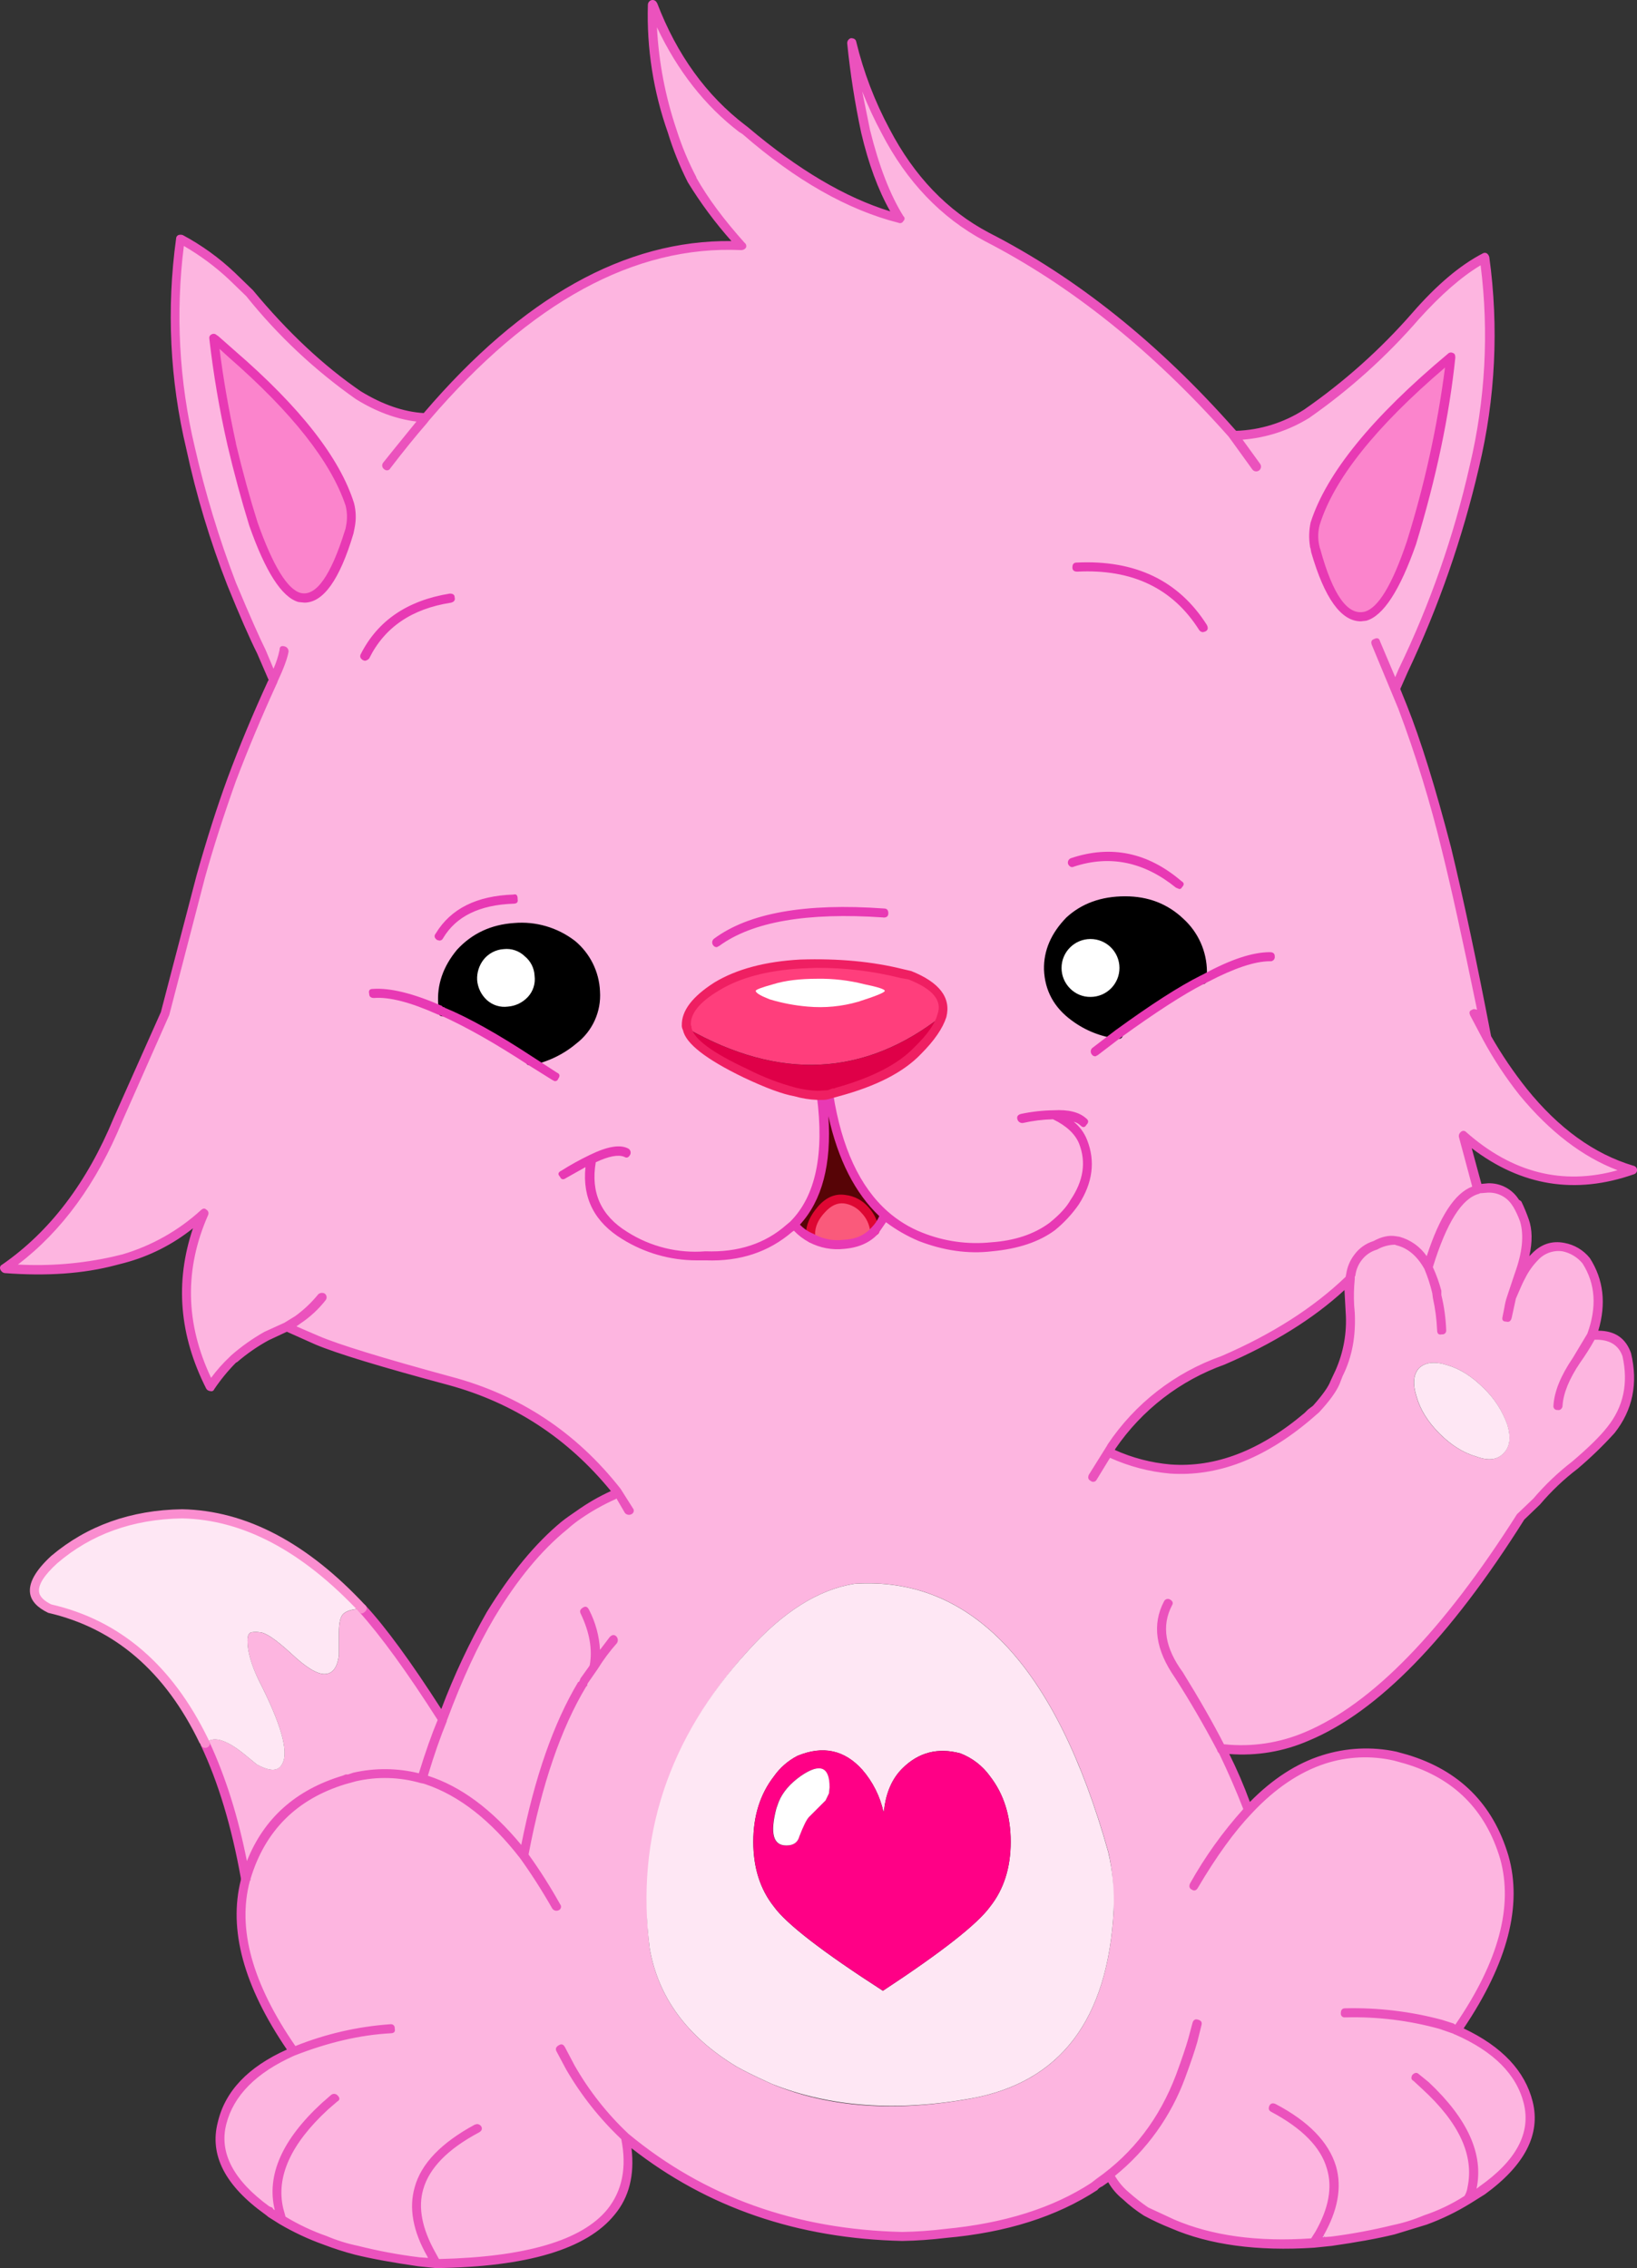
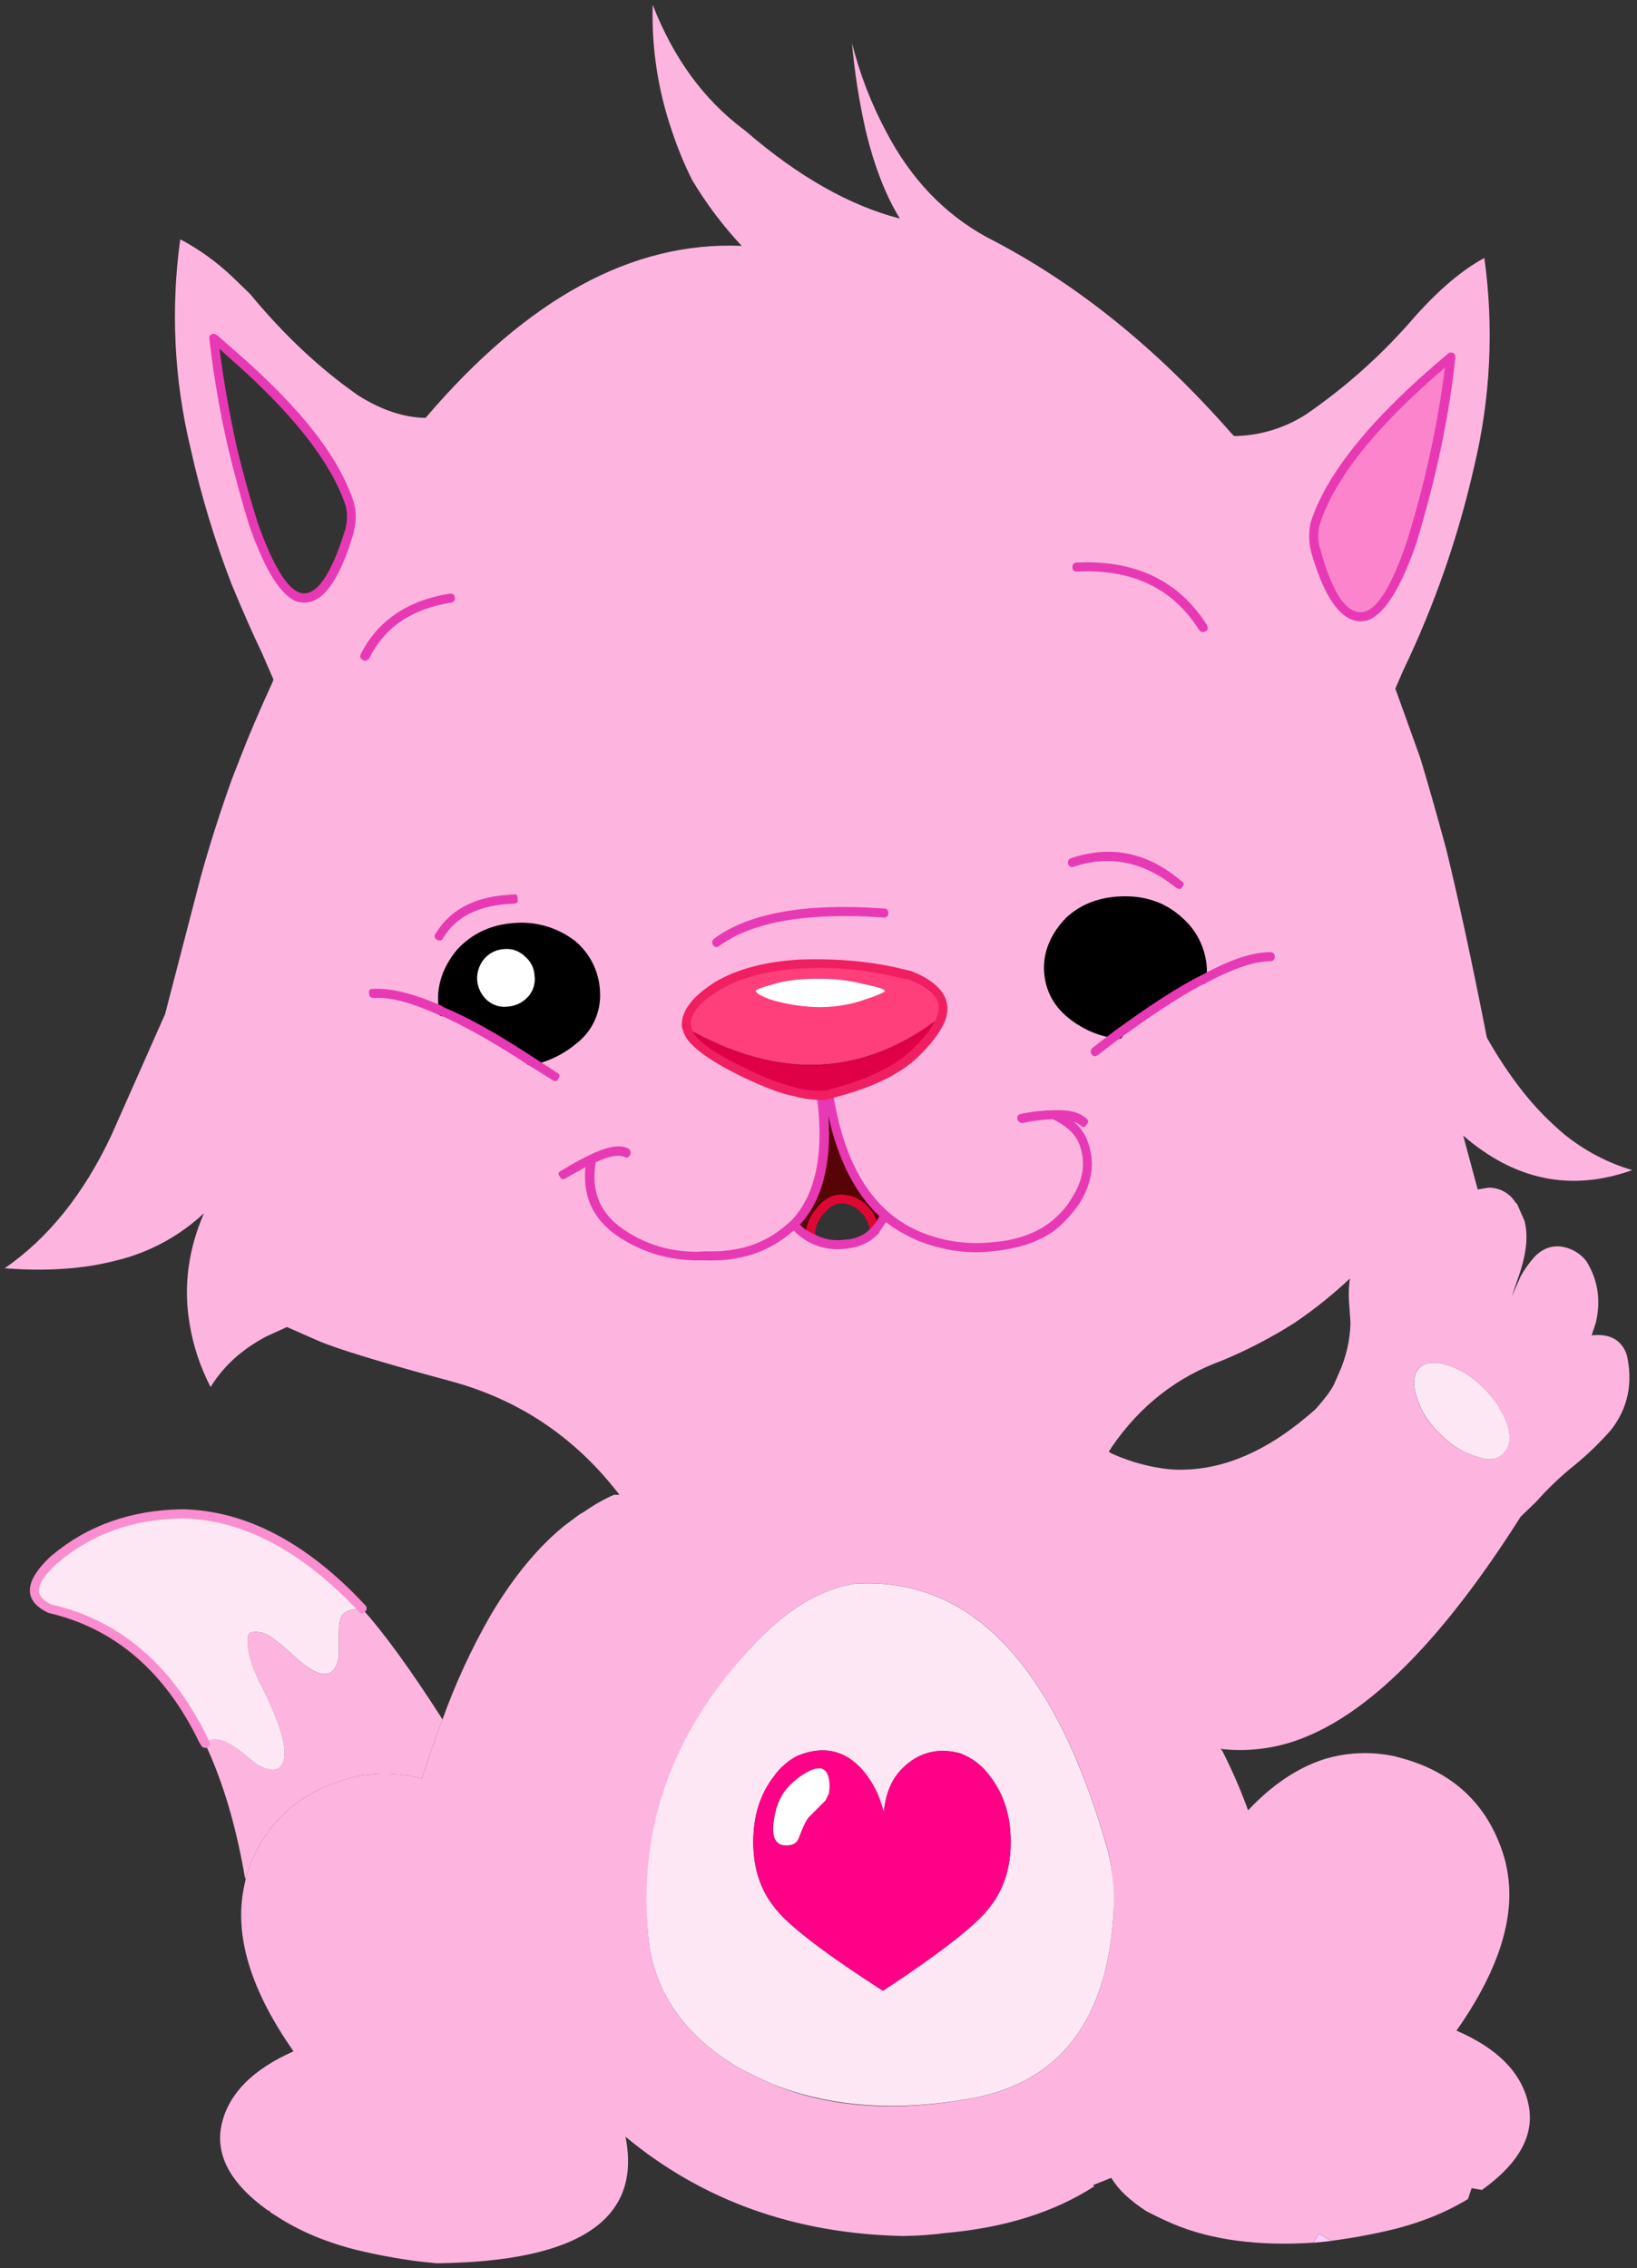
<svg xmlns="http://www.w3.org/2000/svg" version="1.0" id="Layer_1" x="0px" y="0px" viewBox="0 0 696.46 965.1" enable-background="new 0 0 696.46 965.1" xml:space="preserve">
  <rect x="0" y="0" width="696.46" height="965.1" fill="#333333" stroke="none" />
  <title>loveanimals_0006</title>
  <path fill="#FFCCFF" d="M558.85,954.28l7.47-0.77l-5.15-3.09L558.85,954.28z" />
  <path fill="#FDB5E0" d="M285.94,55.92c2.341,7.066,5.182,13.957,8.5,20.62c6.021,10.09,13.105,19.507,21.13,28.09  c-46.38-2.06-91.22,22.337-134.52,73.19c-9.28-0.173-18.817-3.353-28.61-9.54c-16.293-11.34-31.667-25.767-46.12-43.28l-7.73-7.47  c-6.569-6.19-13.934-11.476-21.9-15.72c-4.111,29.65-2.625,59.808,4.38,88.91c4.372,19.747,10.228,39.135,17.52,58  c5.153,12.367,9.363,21.903,12.63,28.61l5.15,11.85l-0.52,1.29c-5.5,12-10.053,22.667-13.66,32l-3.61,9.28  c-4.98,13.913-9.36,27.657-13.14,41.23l-15.2,58.5l-22.68,51.2C35.853,507.76,20.667,526.743,2,539.63  c17.527,1.373,33.073,0.343,46.64-3.09l3.87-1c12.803-3.615,24.554-10.243,34.27-19.33c-6.7,15.46-8.76,31.007-6.18,46.64  c1.508,9.532,4.547,18.758,9,27.32c2.63-4.288,5.841-8.191,9.54-11.6l0.52-0.52c4.226-3.746,8.902-6.95,13.92-9.54l8.5-3.87  l12.89,5.67c7.733,3.433,26.547,9.19,56.44,17.27c28.86,7.733,52.57,23.453,71.13,47.16l1,1.29h-2.34  c-4.34,1.928-8.483,4.272-12.37,7l-2.58,1.55l-6.18,4.64c-11.167,9.06-21.56,21.653-31.18,37.78  c-8.181,14.219-15.082,29.138-20.62,44.58c-2.92,7.56-5.84,15.977-8.76,25.25c-9.331-2.59-19.154-2.854-28.61-0.77l-4.64,1.29  c-21.333,6.527-35.25,20.443-41.75,41.75v0.52l-0.77,3.61c-4.12,20.447,2.923,43.64,21.13,69.58l-0.52,0.26  c-16.833,7.56-26.797,17.61-29.89,30.15c-3.267,13.227,3.263,25.683,19.59,37.37h0.52l0.52,0.77l4.9,3.09  c5.802,3.506,11.931,6.44,18.3,8.76c4.389,1.615,8.862,2.991,13.4,4.12c8.751,2.113,17.611,3.749,26.54,4.9l7.47,0.77  c60.667-0.667,87.467-18.62,80.4-53.86c32.667,27.147,71.923,41.233,117.77,42.26c6.204-0.049,12.399-0.479,18.55-1.29  c25.08-2.233,46.127-8.847,63.14-19.84l-0.52-0.52l7.73-3.09c1.721,2.752,3.799,5.264,6.18,7.47c2.729,2.472,5.659,4.714,8.76,6.7  c3.953,2.06,7.733,3.863,11.34,5.41c16.32,6.873,36.25,9.54,59.79,8l2.32-3.87l5.15,3.09c8.929-1.151,17.789-2.787,26.54-4.9  c4.538-1.129,9.012-2.504,13.4-4.12c6.369-2.32,12.498-5.254,18.3-8.76l1.55-4.64l4.38,0.77c16.32-11.68,22.85-24.137,19.59-37.37  c-3.093-12.887-13.23-23.023-30.41-30.41c15.807-22.507,23.28-42.78,22.42-60.82c-0.222-4.34-0.92-8.642-2.08-12.83  c-6.36-21.333-20.277-35.25-41.75-41.75l-4.64-1.29c-10.142-2.237-20.692-1.792-30.61,1.29c-11.333,3.78-22,10.997-32,21.65  c-3.098-8.544-6.711-16.893-10.82-25l-0.52-0.77l-0.26-0.52l0.77,0.26c12.209,1.255,24.536-0.606,35.83-5.41  c28.667-11.853,59-43.037,91-93.55l6.7-6.44c4.953-5.617,10.387-10.79,16.24-15.46c5.553-4.552,10.724-9.553,15.46-14.95  c7.213-9.28,9.447-19.947,6.7-32c-2.233-6.36-7.217-9.11-14.95-8.25l1.8-5.41c2.233-9.62,0.86-18.383-4.12-26.29  c-2.448-3.085-5.922-5.189-9.79-5.93c-4.467-0.86-8.503,0.513-12.11,4.12c-2.277,2.547-4.266,5.337-5.93,8.32l-3.87,8.76l3.09-9  c3.267-9.447,4.04-17.263,2.32-23.45l-3.09-7l-0.77-0.77c-2.487-3.982-6.908-6.337-11.6-6.18l-4.38,0.77l-6.18-22.94  c22,19.067,45.967,23.963,71.9,14.69c-10.524-3.123-20.331-8.288-28.86-15.2c-6.426-5.4-12.295-11.43-17.52-18  c-5.741-7.321-10.91-15.074-15.46-23.19c-6.387-32.5-12.15-59.23-17.29-80.19c-4.293-15.807-7.987-28.777-11.08-38.91L593.64,293  l3.35-7.73c13.273-27.638,23.387-56.685,30.15-86.59c7.005-29.102,8.491-59.26,4.38-88.91c-9.28,4.98-19.073,13.227-29.38,24.74  c-13.586,15.871-29.181,29.905-46.39,41.75c-9.144,5.922-19.776,9.139-30.67,9.28l-1.29-1.29  c-32.12-36.587-66.733-64.337-103.84-83.25c-18.213-9.967-32.547-25-43-45.1c-6.347-11.893-11.207-24.521-14.47-37.6  c1.114,12.661,3.095,25.23,5.93,37.62c3.607,14.947,8.417,27.307,14.43,37.08c-21.333-5.5-43.153-17.87-65.46-37.11l-1.29-1  c-16.833-12.713-29.633-30.323-38.4-52.83C277.164,20.364,279.959,38.612,285.94,55.92 M600.34,231.16  c-6.527,18.9-13.057,29.207-19.59,30.92c-8.073,1.887-15.117-7.303-21.13-27.57l-0.52-2.32c-0.516-3.081-0.427-6.233,0.26-9.28  c6.533-20.607,25.777-44.243,57.73-70.91c-2.58,24.913-8.163,51.283-16.75,79.11 M513,415.93l-1.55,0.77  c-9.447,4.98-21.3,12.71-35.56,23.19c-6.72-0.697-13.127-3.191-18.55-7.22c-7.047-5.153-10.74-11.853-11.08-20.1  c-0.173-7.9,2.827-14.857,9-20.87c6-5.667,13.817-8.5,23.45-8.5c9.793,0,17.523,3,23.19,9c5.86,5.497,9.292,13.099,9.54,21.13  l1.55,2.58 M520.21,578.78c10.667-4.437,20.928-9.79,30.67-16c8.293-5.633,16.127-11.912,23.43-18.78  c-0.541,3.756-0.628,7.563-0.26,11.34l0.52,7.47c-0.184,7.386-1.851,14.66-4.9,21.39l-1.8,4.12c-1.033,2.58-3.783,6.36-8.25,11.34  l-3.62,3.11c-19.413,16.32-38.827,23.793-58.24,22.42c-8.552-0.895-16.905-3.157-24.74-6.7l-1.29-0.77l1.29-2.06  c12-17.527,27.72-29.81,47.16-36.85 M615.79,580.87c5.333,1.547,10.487,4.81,15.46,9.79c4.536,4.379,7.979,9.764,10.05,15.72  c1.547,5.333,1.03,9.283-1.55,11.85c-2.58,2.92-6.447,3.437-11.6,1.55c-5.5-1.547-10.74-4.81-15.72-9.79s-8.243-10.22-9.79-15.72  c-1.72-5.333-1.387-9.37,1-12.11c2.747-2.58,6.783-3.01,12.11-1.29 M98.59,189.15c-3.504-14.86-6.086-29.922-7.73-45.1l7.73,6.7  c27.66,24.053,44.41,45.443,50.25,64.17c0.687,3.047,0.775,6.199,0.26,9.28l-0.52,2.32c-6.187,20.1-13.23,29.29-21.13,27.57  c-6.527-1.72-13.057-12.027-19.59-30.92c-3.607-11.513-6.7-22.847-9.28-34 M292.38,437.58l-0.26-1.29  c-0.173-5.667,4.123-11.25,12.89-16.75c9.107-5.667,21.047-8.847,35.82-9.54c14.455-0.627,28.927,0.759,43,4.12l3.35,0.77  c10.827,4.467,15.38,10.223,13.66,17.27c-1.373,4.467-4.81,9.363-10.31,14.69c-7.193,7.393-18.703,13.323-34.53,17.79l-3.35,1  c0.778,5.749,1.985,11.431,3.61,17c4.493,14.973,11.203,26.427,20.13,34.36c-1.09,2.396-2.474,4.646-4.12,6.7  c-3.267,3.607-7.647,5.497-13.14,5.67c-4.796,0.617-9.664-0.286-13.92-2.58c-2.795-1.45-5.322-3.367-7.47-5.67  c8.76-8.76,13.14-21.56,13.14-38.4c-0.072-5.605-0.503-11.2-1.29-16.75c-3.736,0.101-7.467-0.334-11.08-1.29  c-5.667-1.2-12.797-3.867-21.39-8c-15.46-7.56-23.707-13.917-24.74-19.07 M196,405.37c5.667-6.36,13.313-9.967,22.94-10.82  c9.28-0.667,17.353,1.74,24.22,7.22c6.15,4.92,9.902,12.235,10.31,20.1c0.347,8.42-2.83,15.293-9.53,20.62  c-5.25,4.438-11.551,7.454-18.3,8.76c-14.087-9.28-26.457-16.237-37.11-20.87l-0.26-3.38c-0.513-7.9,2.063-15.117,7.73-21.65   M473.55,803.26l0.26,9.54c-2.407,46.553-22.677,73.267-60.81,80.14c-32.3,5.84-60.477,3.78-84.53-6.18  c-6.873-3.093-11.94-5.583-15.2-7.47c-20.967-12.72-33.253-29.483-36.86-50.29c-1.04-8.548-1.374-17.167-1-25.77  c1.373-37.107,15.633-70.693,42.78-100.76c14.947-16.667,30.067-26.203,45.36-28.61c49.653-3.267,85.653,34.787,108,114.16  C472.689,793.027,473.359,798.129,473.55,803.26z" />
-   <path fill="#FB84CC" d="M98.59,150.76l-7.73-6.7c1.644,15.178,4.226,30.24,7.73,45.1c2.58,11.167,5.673,22.5,9.28,34  c6.527,18.9,13.057,29.207,19.59,30.92c7.9,1.72,14.943-7.47,21.13-27.57l0.52-2.32c0.515-3.081,0.427-6.233-0.26-9.28  C143.003,196.19,126.25,174.807,98.59,150.76z" />
  <path fill="#FB84CC" d="M559.36,222.91c-0.687,3.047-0.776,6.199-0.26,9.28l0.52,2.32c6,20.273,13.043,29.463,21.13,27.57  c6.527-1.72,13.057-12.027,19.59-30.92c8.593-27.833,14.177-54.203,16.75-79.11C585.137,178.683,565.893,202.303,559.36,222.91z" />
  <path d="M511.43,416.71v-3.35c-0.248-8.031-3.68-15.633-9.54-21.13c-5.667-6-13.397-9-23.19-9c-9.62,0-17.437,2.833-23.45,8.5  c-6.187,6-9.187,12.957-9,20.87c0.347,8.247,4.04,14.947,11.08,20.1c5.423,4.029,11.83,6.523,18.55,7.22  C490.133,429.427,501.983,421.69,511.43,416.71z" />
  <path fill="#FEE7F4" d="M631.26,590.66c-4.98-4.98-10.133-8.243-15.46-9.79c-5.333-1.72-9.37-1.29-12.11,1.29  c-2.407,2.747-2.74,6.783-1,12.11c1.547,5.5,4.81,10.74,9.79,15.72s10.22,8.243,15.72,9.79c5.153,1.887,9.02,1.37,11.6-1.55  c2.58-2.58,3.097-6.53,1.55-11.85C639.268,600.42,635.811,595.035,631.26,590.66z" />
  <path fill="#FEE7F4" d="M363.51,673.89c-15.293,2.407-30.413,11.943-45.36,28.61c-33.84,37.107-47.753,79.273-41.74,126.5  c3.607,20.787,15.89,37.537,36.85,50.25c3.267,1.887,8.333,4.377,15.2,7.47c24.567,9.793,52.743,11.853,84.53,6.18  c38.14-6.873,58.413-33.59,60.82-80.15c0.353-8.314-0.427-16.637-2.32-24.74C449.163,708.67,413.17,670.63,363.51,673.89   M375.88,771l0.26-1c0.86-7.387,3.437-13.227,7.73-17.52c6.873-6.873,15.12-9.02,24.74-6.44c5.076,1.96,9.467,5.363,12.63,9.79  c5.84,7.567,8.76,16.85,8.76,27.85s-2.92,20.19-8.76,27.57c-5.333,7.387-20.537,19.327-45.61,35.82  c-25.6-16.493-41.063-28.433-46.39-35.82c-5.84-7.387-8.76-16.577-8.76-27.57c0-10.993,2.92-20.27,8.76-27.83  c2.591-3.691,6.04-6.697,10.05-8.76c10.827-4.467,20.017-2.49,27.57,5.93C371.324,758.164,374.426,764.346,375.88,771z" />
  <path fill="#FF0086" d="M375.88,771c-1.446-6.659-4.54-12.848-9-18c-7.56-8.42-16.75-10.397-27.57-5.93  c-4.01,2.063-7.459,5.069-10.05,8.76c-5.84,7.56-8.76,16.837-8.76,27.83c0,10.993,2.92,20.183,8.76,27.57  c5.333,7.387,20.797,19.327,46.39,35.82c25.08-16.493,40.283-28.433,45.61-35.82c5.827-7.373,8.74-16.557,8.74-27.55  c0-10.993-2.92-20.27-8.76-27.83c-3.163-4.427-7.554-7.83-12.63-9.79c-9.62-2.58-17.867-0.433-24.74,6.44  c-4.293,4.293-6.87,10.133-7.73,17.52l-0.26,1 M352.69,763.02l-1.55,3.09l-7,7c-1.033,1.033-2.407,3.783-4.12,8.25  c-0.667,2.58-2.47,3.87-5.41,3.87h-0.26c-5.5,0-6.873-5.24-4.12-15.72l1-2.83c1.72-4.12,4.897-7.813,9.53-11.08  c8.073-5.5,12.11-3.867,12.11,4.9L352.69,763.02z" />
  <path fill="#FFFFFF" d="M352.69,763.06l0.26-2.58c0-8.76-4.037-10.393-12.11-4.9c-4.667,3.267-7.843,6.96-9.53,11.08l-1,2.83  c-2.747,10.48-1.373,15.72,4.12,15.72h0.26c2.92,0,4.723-1.29,5.41-3.87c1.72-4.467,3.093-7.217,4.12-8.25l7-7L352.69,763.06z" />
  <path d="M218.94,394.54c-9.62,0.86-17.267,4.467-22.94,10.82c-5.667,6.527-8.243,13.743-7.73,21.65l0.26,3.35  c10.667,4.667,23.037,11.623,37.11,20.87c6.749-1.306,13.05-4.322,18.3-8.76c6.7-5.333,9.877-12.207,9.53-20.62  c-0.408-7.865-4.16-15.18-10.31-20.1C236.287,396.257,228.213,393.853,218.94,394.54z" />
  <path fill="#570406" d="M376.39,517c-12.2-10.993-20.103-28.087-23.71-51.28l-3.09,0.26c3.433,25.253-0.517,43.637-11.85,55.15  c2.148,2.303,4.675,4.22,7.47,5.67l-0.21-1.6c0-3.607,1.547-7.13,4.64-10.57c2.92-3.433,6.183-4.893,9.79-4.38  c3.395,0.404,6.518,2.058,8.76,4.64c2.58,3.093,3.953,6.013,4.12,8.76C373.939,521.61,375.309,519.376,376.39,517z" />
-   <path fill="#FA5A7B" d="M368.15,514.89c-2.242-2.582-5.365-4.236-8.76-4.64c-3.607-0.513-6.87,0.947-9.79,4.38  c-3.067,3.44-4.6,6.963-4.6,10.57l0.26,1.55c4.256,2.294,9.124,3.197,13.92,2.58c5.5-0.173,9.88-2.063,13.14-5.67  C372.107,520.907,370.717,517.983,368.15,514.89z" />
  <path fill="#FDB5E0" d="M138,712.29c-3.267,0-7.99-2.92-14.17-8.76c-6.527-6-10.993-9-13.4-9c-1.11-0.178-2.24-0.178-3.35,0  c-1.2,0.173-1.8,1.377-1.8,3.61c0,4.667,1.633,10.333,4.9,17c9.28,18.213,12.63,29.88,10.05,35c-1.547,3.607-5.24,3.78-11.08,0.52  l-5.67-4.64c-7.733-6.187-13.147-7.56-16.24-4.12c7.56,16,13.227,35.07,17,57.21h0.26c6.527-21.333,20.443-35.25,41.75-41.75  l4.64-1.29c9.456-2.084,19.279-1.82,28.61,0.77c2.92-9.28,5.84-17.697,8.76-25.25c-13.74-21.453-25.16-37.163-34.26-47.13  c-3.953,0.173-6.62,0.947-8,2.32c-1.2,1.2-1.8,3.777-1.8,7.73v9.79C143.513,709.627,141.447,712.29,138,712.29z" />
  <path fill="#FEE7F4" d="M105.29,698.12c0-2.233,0.6-3.437,1.8-3.61c1.11-0.178,2.24-0.178,3.35,0c2.407,0,6.873,3,13.4,9  c6.187,5.84,10.91,8.76,14.17,8.76c3.433,0,5.493-2.667,6.18-8v-9.79c0-3.953,0.6-6.53,1.8-7.73c1.373-1.373,4.04-2.147,8-2.32  c-24.393-26.287-49.903-39.677-76.53-40.17c-21.333,0.347-39.46,6.79-54.38,19.33c-10.48,9.607-11.253,16.563-2.32,20.87  c29.033,6.7,51.033,25.513,66,56.44l0.24,0.25l0.26,0.52v0.26c3.093-3.433,8.507-2.06,16.24,4.12l5.67,4.64  c5.84,3.267,9.533,3.093,11.08-0.52c2.58-5.153-0.77-16.82-10.05-35C106.927,708.443,105.29,702.76,105.29,698.12z" />
  <path d="M244.45,400.21c-7.361-5.611-16.55-8.274-25.77-7.47c-9.793,0.667-17.867,4.447-24.22,11.34c-6,7.213-8.667,15.03-8,23.45  v2.83c-0.143,0.995,0.548,1.917,1.543,2.06c0.171,0.025,0.345,0.025,0.517,0c1.2,0,1.8-0.687,1.8-2.06l-0.25-3.36  c-0.199-7.491,2.474-14.775,7.47-20.36c5.153-5.84,12.37-9.19,21.65-10.05c8.145-0.82,16.288,1.586,22.68,6.7  c6.187,5.333,9.367,11.517,9.54,18.55c0.556,7.441-2.753,14.644-8.76,19.07c-4.932,4.269-10.879,7.196-17.27,8.5  c-1.036,0.164-1.743,1.138-1.579,2.174c0.008,0.049,0.017,0.098,0.029,0.146c0,1.033,0.6,1.55,1.8,1.55h0.26  c7.126-1.404,13.778-4.597,19.33-9.28c6.847-5.239,10.62-13.557,10.05-22.16c-0.348-8.431-4.286-16.311-10.82-21.65 M509.63,413.33  v3.35c0,1.373,0.6,2.06,1.8,2.06c0.995,0.143,1.917-0.548,2.06-1.543c0.025-0.171,0.025-0.345,0-0.517v-3.35  c-0.076-8.548-3.719-16.676-10.05-22.42c-6.7-6.36-14.947-9.54-24.74-9.54c-10.133,0-18.467,3-25,9  c-6.527,6.7-9.707,14.087-9.54,22.16c0.353,8.98,4.3,16.213,11.84,21.7c5.739,4.271,12.503,6.952,19.61,7.77h0.26  c0.869,0.125,1.675-0.478,1.8-1.348c0.022-0.15,0.022-0.302,0-0.452c0-1.373-0.6-2.06-1.8-2.06c-6.326-0.859-12.343-3.263-17.52-7  c-6.527-4.667-9.963-10.85-10.31-18.55c-0.347-7.387,2.487-13.83,8.5-19.33c5.333-5.333,12.72-8,22.16-8  c8.933,0,16.233,2.833,21.9,8.5c5.847,5.493,8.857,12.027,9.03,19.6V413.33z" />
  <path fill="#DE0733" d="M350.88,515.92c2.58-2.92,5.33-4.21,8.25-3.87c2.911,0.412,5.569,1.878,7.47,4.12  c2.022,2.109,3.291,4.826,3.61,7.73c0.144,1.028,1.021,1.795,2.06,1.8c1.373-0.347,1.973-1.12,1.8-2.32  c-0.524-3.656-2.142-7.069-4.64-9.79c-2.504-2.881-5.997-4.718-9.79-5.15c-4.293-0.667-8.16,0.967-11.6,4.9  c-3.44,3.933-5.157,7.883-5.15,11.85c0.009,0.718,0.188,1.424,0.52,2.06c0.156,0.878,0.908,1.526,1.8,1.55l0.52-0.26  c0.908-0.125,1.543-0.963,1.418-1.871c-0.021-0.155-0.064-0.306-0.128-0.449l-0.26-1C346.76,521.94,348.133,518.84,350.88,515.92z" />
  <path fill="#E839B4" d="M375.88,390.42c1.373,0,2.06-0.6,2.06-1.8c0-1.373-0.6-2.06-1.8-2.06c-33.5-2.407-57.637,1.89-72.41,12.89  c-0.853,0.702-0.974,1.963-0.272,2.815c0.004,0.005,0.008,0.01,0.012,0.015c0.35,0.49,0.929,0.763,1.53,0.72l1-0.52  c14.087-10.307,37.367-14.343,69.84-12.11 M501.6,378.26c0.558,0.082,1.097-0.24,1.29-0.77c1.033-1.033,0.947-1.893-0.26-2.58  c-14.26-12.2-29.893-15.463-46.9-9.79c-1.055,0.328-1.644,1.449-1.315,2.504c0.008,0.026,0.016,0.051,0.025,0.076  c0.667,1.2,1.527,1.533,2.58,1c15.293-4.98,29.723-1.98,43.29,9l1.29,0.52 M266.87,524.17c-11.167-6.873-15.633-16.753-13.4-29.64  c5.5-2.58,9.537-3.353,12.11-2.32c1.033,0.667,1.893,0.333,2.58-1c0.411-0.989-0.03-2.127-1-2.58  c-3.44-1.753-8.863-0.817-16.27,2.81c-4.161,2.001-8.204,4.238-12.11,6.7c-1.373,0.667-1.547,1.527-0.52,2.58  c0.513,1.2,1.373,1.373,2.58,0.52l8.25-4.64c-1.373,13.227,3.867,23.45,15.72,30.67c9.443,5.857,20.328,8.973,31.44,9h4.12  c14.42,0.52,26.63-3.513,36.63-12.1l0.77-0.52c1.869,1.969,4.044,3.624,6.44,4.9c4.585,2.427,9.795,3.414,14.95,2.83  c6.187-0.513,10.997-2.66,14.43-6.44l3.35-4.9c4.298,3.223,8.972,5.909,13.92,8c10.667,4.12,21.06,5.58,31.18,4.38  c11.167-1.033,20.1-4.033,26.8-9c3.835-3.124,7.217-6.765,10.05-10.82c6-9.28,7.203-18.47,3.61-27.57  c-1.181-3.028-3.136-5.694-5.67-7.73c1.06,0.267,2.034,0.8,2.83,1.55c1.033,1.033,1.893,0.947,2.58-0.26  c1.033-1.033,0.947-1.977-0.26-2.83c-2.92-2.58-7.473-3.697-13.66-3.35c-4.679,0.061-9.342,0.58-13.92,1.55  c-1.373,0.347-1.89,1.12-1.55,2.32c0.302,1.006,1.275,1.657,2.32,1.55c4.213-0.955,8.511-1.488,12.83-1.59  c5.667,2.747,9.36,6.183,11.08,10.31c3.093,7.9,1.89,15.9-3.61,24c-1.72,3.093-4.72,6.357-9,9.79  c-6.527,4.813-14.773,7.563-24.74,8.25c-9.983,1.03-20.066-0.384-29.38-4.12c-5.385-2.118-10.357-5.164-14.69-9  c-11.853-10.48-19.583-27.147-23.19-50c0-1.373-0.687-1.89-2.06-1.55c-0.617-0.039-1.208,0.255-1.55,0.77  c-0.158-0.529-0.715-0.83-1.244-0.672c-0.11,0.033-0.213,0.084-0.306,0.152c-1.2,0-1.8,0.687-1.8,2.06  c3.267,24.913-0.513,42.78-11.34,53.6l-1.55,1.29c-9.08,8.047-20.583,11.813-34.51,11.3  C288.427,533.362,276.756,530.465,266.87,524.17 M370.72,522.37c-2.92,3.267-6.87,4.983-11.85,5.15  c-4.457,0.581-8.981-0.326-12.87-2.58c-2.149-0.862-4.084-2.182-5.67-3.87c9.447-10.307,13.483-25.683,12.11-46.13  c4.127,18.553,11.343,32.727,21.65,42.52c-0.795,1.831-1.932,3.495-3.35,4.9 M220.23,382.43c0-1.547-0.6-2.147-1.8-1.8  c-15.633,0.513-26.633,6.01-33,16.49c-0.86,1.033-0.687,1.977,0.52,2.83l1,0.26c0.672,0.014,1.285-0.382,1.55-1  c5.5-9.28,15.463-14.177,29.89-14.69c1.547,0,2.147-0.687,1.8-2.06 M235.95,460c0.696,0.112,1.365-0.32,1.55-1  c0.86-1.2,0.687-2.06-0.52-2.58l-10.31-6.7c-14.947-9.813-27.403-16.78-37.37-20.9c-0.347-0.347-0.603-0.433-0.77-0.26L188,428  c-12.2-5.333-21.993-7.74-29.38-7.22c-1.373,0-1.89,0.687-1.55,2.06c0,1.2,0.687,1.8,2.06,1.8c6.527-0.513,15.547,1.82,27.06,7  l1.55,0.52c10.667,4.813,22.95,11.77,36.85,20.87l10.31,6.44l1,0.52 M155.28,281.15c0.704-0.095,1.347-0.452,1.8-1  c6.527-13.227,18.123-21.13,34.79-23.71c1.373-0.347,1.89-1.12,1.55-2.32c0-1.033-0.687-1.55-2.06-1.55  c-18.04,2.92-30.667,11.51-37.88,25.77c-0.513,1.033-0.18,1.893,1,2.58l0.77,0.26 M99.88,149.21l-7-6.18l-0.77-0.52  c-0.558-0.523-1.389-0.627-2.06-0.26c-0.718,0.287-1.136,1.039-1,1.8c1.742,15.25,4.323,30.393,7.73,45.36  c2.747,11.68,5.84,23.103,9.28,34.27c6.873,19.587,13.83,30.41,20.87,32.47l2.58,0.26c8.073,0,15.03-9.793,20.87-29.38l0.52-2.58  c0.679-3.413,0.59-6.935-0.26-10.31c-6-19.24-22.923-40.887-50.77-64.94 M100.39,188.63c-3.093-14.26-5.427-27.66-7-40.2L97.3,152  c26.973,23.54,43.553,44.587,49.74,63.14c0.676,2.7,0.765,5.513,0.26,8.25L147,225l-0.26,0.77c-6,19.24-12.27,28.087-18.81,26.54  c-5.667-1.547-11.767-11.51-18.3-29.89c-3.267-10.307-6.36-21.56-9.28-33.76 M512.46,418.51l1.55-0.77  c11.167-5.827,19.927-8.74,26.28-8.74c0.995,0.143,1.917-0.548,2.06-1.543c0.025-0.171,0.025-0.345,0-0.517  c0-1.2-0.687-1.8-2.06-1.8c-7.387,0-16.75,3.093-28.09,9.28l-1.55,0.77c-8.933,4.467-20.96,12.197-36.08,23.19l-9.79,7.47  c-0.853,0.702-0.974,1.963-0.272,2.815c0.004,0.005,0.008,0.01,0.012,0.015c0.342,0.515,0.933,0.809,1.55,0.77l1-0.52l9.79-7.47  c14.947-10.827,26.8-18.473,35.56-22.94 M511.69,269l1-0.26c1.2-0.513,1.457-1.457,0.77-2.83c-12-18.9-30.47-27.747-55.41-26.54  c-1.2,0-1.8,0.687-1.8,2.06c0,1.2,0.687,1.8,2.06,1.8c23.333-1.2,40.6,7.047,51.8,24.74c0.333,0.557,0.906,0.927,1.55,1 M619.15,152  c0-1.033-0.333-1.633-1-1.8c-0.671-0.367-1.502-0.263-2.06,0.26c-32.3,26.973-51.8,50.94-58.5,71.9  c-0.694,3.307-0.782,6.712-0.26,10.05v0.26l0.26,0.77l0.26,1.55c5.667,19.587,12.71,29.38,21.13,29.38l2.32-0.26  c7.213-2.06,14.257-12.883,21.13-32.47c8.587-28.173,14.17-54.717,16.75-79.63 M561.18,231.64c-0.528-2.735-0.439-5.554,0.26-8.25  c6-19.413,23.78-41.747,53.34-67c-3.256,25.091-8.69,49.851-16.24,74c-6.187,18.38-12.187,28.343-18,29.89  c-7.213,1.72-13.483-7.127-18.81-26.54l-0.26-0.77L561.18,231.64z" />
-   <path fill="#EB52BD" d="M279.5,1.29c-0.317-0.846-1.161-1.374-2.06-1.29c-1.028,0.144-1.795,1.021-1.8,2.06  c-0.554,18.496,2.328,36.935,8.5,54.38c2.22,7.275,5.064,14.344,8.5,21.13c5.436,8.863,11.643,17.229,18.55,25  c-45.187-0.513-88.823,23.883-130.91,73.19c-8.593-0.513-17.527-3.607-26.8-9.28c-15.807-10.827-31.097-25.16-45.87-43L99.88,116  c-6.636-6.303-14.09-11.684-22.16-16c-0.588-0.172-1.212-0.172-1.8,0c-0.618,0.265-1.014,0.878-1,1.55  c-4.119,29.828-2.647,60.161,4.34,89.45c4.257,19.843,10.12,39.307,17.53,58.2c5.153,12.713,9.363,22.333,12.63,28.86l4.9,11.34  l-0.26,0.26c-6.533,14.227-12.29,28.057-17.27,41.49c-4.467,12.2-8.847,25.943-13.14,41.23l-15.2,58.24l-20.1,45.1  c-11.347,27.52-27.157,48.307-47.43,62.36c-0.775,0.338-1.129,1.239-0.791,2.014c0.007,0.015,0.014,0.031,0.021,0.046  c0.295,0.81,1,1.402,1.85,1.55c17.867,1.373,33.587,0.257,47.16-3.35l3.87-1c10.608-2.833,20.508-7.847,29.07-14.72  c-7.733,22.847-5.843,45.61,5.67,68.29c0.401,0.607,1.073,0.98,1.8,1c0.64,0.2,1.323-0.139,1.55-0.77  c2.73-4.063,5.837-7.86,9.28-11.34l0.52-0.26c4.126-3.558,8.618-6.669,13.4-9.28l7.73-3.61l12.11,5.41  c8.933,3.78,27.83,9.537,56.69,17.27c27.66,7.56,50.68,22.593,69.06,45.1c-5.161,2.35-10.08,5.197-14.69,8.5  c-2.58,1.72-4.727,3.267-6.44,4.64c-10.993,9.107-21.56,21.907-31.7,38.4c-7.507,13.219-13.97,27.004-19.33,41.23  c-12.887-20.1-23.623-34.79-32.21-44.07c-0.702-0.853-1.963-0.974-2.815-0.272c-0.005,0.004-0.01,0.008-0.015,0.012  c-0.781,0.684-0.861,1.871-0.177,2.653c0.055,0.063,0.114,0.122,0.177,0.177c9.28,10.307,20.447,25.683,33.5,46.13  c-2.58,6.187-5.247,13.747-8,22.68c-9.131-2.242-18.658-2.331-27.83-0.26l-2.32,0.77h-1l-1.29,0.52  c-19.927,6-33.5,18.113-40.72,36.34c-3.78-19.073-9.113-35.997-16-50.77c-0.667-1.2-1.527-1.533-2.58-1  c-0.97,0.453-1.411,1.591-1,2.58c7.387,15.633,13.053,34.447,17,56.44v0.77c-5.333,21.133,1.197,45.187,19.59,72.16  c-16.507,7.393-26.307,17.707-29.4,30.94c-3.607,13.913,3.093,26.97,20.1,39.17l1,0.77l0.26,0.26l4.9,3.09  c5.907,3.479,12.128,6.395,18.58,8.71c4.47,1.709,9.03,3.171,13.66,4.38c7.047,1.72,15.98,3.353,26.8,4.9l7.47,0.77h0.26  c38.667-0.513,63.92-8.073,75.76-22.68c6.187-7.387,8.593-16.837,7.22-28.35c32.3,25.32,70.7,38.48,115.2,39.48  c6.202-0.104,12.394-0.535,18.55-1.29c25.6-2.233,47.077-9.02,64.43-20.36c0.528-0.699,1.242-1.236,2.06-1.55l2.58-1.8  c1.588,2.773,3.685,5.223,6.18,7.22c2.776,2.608,5.789,4.951,9,7c3.757,2.029,7.631,3.836,11.6,5.41  c16.32,7.047,36.593,9.797,60.82,8.25l7.47-0.77c10.827-1.547,19.76-3.18,26.8-4.9l13.64-4.17c6.471-2.367,12.686-5.383,18.55-9  l6.18-3.87c17.007-12.367,23.793-25.51,20.36-39.43c-3.267-13.06-13.06-23.453-29.38-31.18c18.727-27.833,25.083-52.317,19.07-73.45  c-6.527-22-20.86-36.333-43-43l-4.64-1.29c-10.522-2.248-21.448-1.713-31.7,1.55c-10.827,3.433-21.05,10.047-30.67,19.84  c-2.535-6.96-5.463-13.771-8.77-20.4c11.548,0.911,23.143-1.037,33.76-5.67c29.38-12.2,59.96-43.553,91.74-94.06l6.7-6.44  c4.768-5.63,10.133-10.727,16-15.2c5.563-4.721,10.814-9.798,15.72-15.2c7.733-9.793,10.067-21.127,7-34  c-2.233-6.36-6.873-9.54-13.92-9.54c3.433-11.513,2.23-21.82-3.61-30.92c-2.714-3.379-6.556-5.666-10.82-6.44  c-5.333-1.033-9.973,0.513-13.92,4.64l-1,1c1.373-6.187,1.287-11.427-0.26-15.72c-0.886-2.547-1.918-5.041-3.09-7.47L647,511  l-0.77-0.52c-2.815-4.513-7.824-7.181-13.14-7l-2.83,0.26l-4.12-15.2c21.133,16.147,44.153,19.84,69.06,11.08  c0.785-0.242,1.313-0.978,1.29-1.8c-0.024-0.892-0.672-1.644-1.55-1.8c-16.667-4.98-31.787-15.89-45.36-32.73  c-5.633-7.073-10.715-14.569-15.2-22.42c-6-31.267-11.667-57.983-17-80.15c-6.7-25.773-12.97-45.96-18.81-60.56l-2.83-7l3.09-7  c13.22-27.954,23.414-57.24,30.41-87.36c6.997-29.277,8.482-59.6,4.38-89.42c-0.158-0.611-0.509-1.154-1-1.55  c-0.551-0.344-1.249-0.344-1.8,0c-9.62,4.98-19.583,13.397-29.89,25.25c-13.617,15.594-29.111,29.442-46.13,41.23  c-8.628,5.557-18.603,8.667-28.86,9l-0.52-0.52c-32.473-36.767-67.35-64.683-104.63-83.75c-17.74-9.36-31.85-24.077-42.33-44.15  c-6.288-11.714-11.05-24.186-14.17-37.11c-0.193-1.027-0.957-1.54-2.29-1.54c-1.006,0.302-1.657,1.275-1.55,2.32  c1.286,12.725,3.266,25.371,5.93,37.88c3.093,13.227,7.217,24.393,12.37,33.5c-19.073-5.84-39.26-17.78-60.56-35.82l-1-0.77  c-16.667-12.713-29.207-30.067-37.62-52.06 M296.32,75.51c-3.431-6.521-6.276-13.335-8.5-20.36  c-4.758-14.066-7.558-28.72-8.32-43.55c8.76,18.553,20.427,33.413,35,44.58c0.542,0.292,1.06,0.626,1.55,1  c22.507,19.587,44.583,32.127,66.23,37.62c0.763,0.363,1.676,0.039,2.039-0.724c0.007-0.015,0.014-0.031,0.021-0.046  c0.569-0.429,0.682-1.238,0.253-1.807c-0.072-0.096-0.158-0.181-0.253-0.253c-5.667-9.107-10.39-21.303-14.17-36.59l-3.35-16.49  c2.402,6.082,5.157,12.019,8.25,17.78c10.667,20.613,25.27,35.903,43.81,45.87c36.767,18.9,71.383,46.647,103.85,83.24l10.05,13.92  c0.641,0.925,1.91,1.156,2.835,0.515c0.925-0.641,1.156-1.91,0.515-2.835l-7.47-10.31c10.052-0.766,19.772-3.938,28.34-9.25  c17.218-12.025,32.883-26.132,46.64-42c9.447-10.48,18.21-18.127,26.29-22.94c3.591,28.481,2.019,57.376-4.64,85.3  c-6.73,29.831-16.845,58.795-30.15,86.33l-1.55,3.61l-6.44-15.2c-0.347-1.373-1.207-1.707-2.58-1c-1.033,0.347-1.367,1.12-1,2.32  l11.34,27.32c7.425,19.697,13.62,39.836,18.55,60.3c3.78,15.12,8.763,37.713,14.95,67.78c-1.033-0.347-1.72-0.347-2.06,0  c-1.2,0.347-1.457,1.207-0.77,2.58l5.42,10.26c4.47,8.246,9.642,16.092,15.46,23.45c12.887,15.633,26.803,26.3,41.75,32  c-23.333,6.527-44.81,1.113-64.43-16.24c-0.576-0.641-1.562-0.693-2.203-0.117c-0.041,0.037-0.08,0.076-0.117,0.117  c-0.617,0.492-0.913,1.284-0.77,2.06l5.67,21.13c-7.38,2.747-13.833,12.613-19.36,29.6c-2.78-4.025-6.886-6.945-11.6-8.25l-1.5-0.23  c-2.92-0.513-6.1,0.173-9.54,2.06c-3.325,1.021-6.223,3.104-8.25,5.93c-1.766,2.346-2.918,5.096-3.35,8l-0.26,1.29  c-13.74,13.2-31.347,24.44-52.82,33.72c-19.791,6.974-36.79,20.173-48.45,37.62l-0.26,0.52l-7.73,12.37  c-0.513,1.2-0.257,2.06,0.77,2.58c0.673,0.606,1.71,0.551,2.316-0.123c0.107-0.119,0.196-0.253,0.264-0.397l5.67-9.28  c8.066,3.651,16.691,5.916,25.51,6.7c20.1,1.373,39.943-6.187,59.53-22.68l3.87-3.35c4.467-4.813,7.387-8.85,8.76-12.11l1.29-3.35  l0.26-0.52c3.78-7.733,5.413-16.58,4.9-26.54l-0.26-3.09c-0.203-3.694-0.116-7.399,0.26-11.08v-1l0.26-0.52  c0.273-2.338,1.164-4.56,2.58-6.44c1.658-2.246,4.014-3.878,6.7-4.64c2.281-1.294,4.848-2.002,7.47-2.06l0.77,0.26  c4.813,1.2,8.763,4.55,11.85,10.05c1.397,3.339,2.517,6.788,3.35,10.31l0.26,2.06c1.003,4.491,1.605,9.062,1.8,13.66  c0,1.547,0.687,2.147,2.06,1.8c0.869,0.125,1.675-0.478,1.8-1.348c0.022-0.15,0.022-0.302,0-0.452  c-0.179-5.04-0.869-10.049-2.06-14.95v-1.8c-0.912-3.448-2.12-6.81-3.61-10.05c5.84-18.9,12.37-29.293,19.59-31.18l0.52-0.26  l3.35-0.26c4.156-0.164,8.084,1.897,10.31,5.41l0.52,0.77c1.134,1.967,2.082,4.036,2.83,6.18c1.72,5.84,0.947,13.227-2.32,22.16  l-3.09,9.28c-0.592,1.672-1.024,3.396-1.29,5.15l-0.77,3.87c-0.347,1.373,0.17,2.06,1.55,2.06c1.2,0.347,1.973-0.17,2.32-1.55  l1.8-8.25c1.887-4.467,3.177-7.3,3.87-8.5c1.445-2.956,3.36-5.657,5.67-8c2.636-2.822,6.489-4.171,10.31-3.61  c3.338,0.696,6.338,2.513,8.5,5.15c5.5,8.593,6.187,18.557,2.06,29.89l-6.18,10.31c-5.153,7.56-7.903,14.347-8.25,20.36  c-0.125,0.869,0.478,1.675,1.348,1.8c0.15,0.022,0.302,0.022,0.452,0c0.574,0.156,1.186-0.049,1.55-0.52  c0.344-0.34,0.532-0.807,0.52-1.29c0.347-5.333,2.837-11.433,7.47-18.3c2.247-3.141,4.311-6.41,6.18-9.79  c6.187-0.173,10.137,2.16,11.85,7c2.58,11.513,0.433,21.563-6.44,30.15c-3.093,3.953-8.077,8.85-14.95,14.69  c-6.027,4.654-11.554,9.922-16.49,15.72l-7,6.7C613.8,694.097,583.747,725,555.24,737c-10.786,4.616-22.571,6.402-34.24,5.19h-0.26  c-4.667-9.107-10.507-19.33-17.52-30.67c-7.56-10.307-9.107-19.757-4.64-28.35c0.667-1.033,0.41-1.893-0.77-2.58  c-0.861-0.519-1.979-0.242-2.498,0.619c-0.03,0.049-0.057,0.099-0.082,0.151c-5.153,9.793-3.607,20.617,4.64,32.47  c6.187,9.62,12.187,19.927,18,30.92V745l0.52,0.77l0.26,0.26c3.953,8.247,7.39,16.15,10.31,23.71  c-8.715,9.691-16.322,20.323-22.68,31.7c-0.513,1.2-0.257,2.06,0.77,2.58c1.033,0.667,1.893,0.41,2.58-0.77  c7.9-13.4,15.547-23.967,22.94-31.7c9.793-10.48,20.187-17.523,31.18-21.13c9.496-3.08,19.65-3.526,29.38-1.29l4.64,1.29  c20.787,6.187,34.273,19.673,40.46,40.46c5.667,20.273-0.69,43.81-19.07,70.61l-0.77-0.52l-4.9-1.55  c-13.439-3.593-27.323-5.243-41.23-4.9c-1.2,0-1.8,0.687-1.8,2.06c-0.125,0.869,0.478,1.675,1.348,1.8  c0.15,0.022,0.302,0.022,0.452,0h0.26c13.482-0.353,26.943,1.298,39.94,4.9l5.93,2.06l0.26,0.26h0.26  c16.493,7.213,26.287,17.007,29.38,29.38c3.093,12.54-3.177,24.31-18.81,35.31l-1.29,1c3.093-14.6-3.693-29.72-20.36-45.36  l-4.12-3.35c-0.86-0.86-1.803-0.773-2.83,0.26c-0.667,1.2-0.493,2.06,0.52,2.58l3.61,3.35c15.807,14.433,22.25,28.433,19.33,42  c-0.178,1.279-0.617,2.508-1.29,3.61c-5.391,3.457-11.193,6.228-17.27,8.25c-4.235,1.8-8.636,3.18-13.14,4.12  c-8.663,2.131-17.441,3.767-26.29,4.9l-3.61,0.26l0.26-0.52c6.187-10.827,7.99-20.707,5.41-29.64  c-3.093-10.307-11.683-19.153-25.77-26.54c-1.2-0.513-2.06-0.257-2.58,0.77c-0.513,1.2-0.257,2.06,0.77,2.58  c13.227,7.047,21.13,15.12,23.71,24.22c2.407,7.9,0.773,16.833-4.9,26.8l-1.8,2.83c-22.847,1.547-42.26-1.12-58.24-8l-11.08-5.15  c-2.884-1.969-5.639-4.12-8.25-6.44c-2.358-1.981-4.363-4.348-5.93-7c13.548-10.964,23.877-25.391,29.89-41.75  c2.407-6.527,4.123-11.593,5.15-15.2l1.8-7.22c0.347-1.2-0.17-1.973-1.55-2.32c-1.2-0.347-1.973,0.17-2.32,1.55l-1.8,6.7  c-1.033,3.607-2.75,8.673-5.15,15.2c-7.053,18.627-18.31,33.367-33.77,44.22l-2.32,1.8c-16.32,10.667-37.023,17.197-62.11,19.59  c-6.073,0.749-12.182,1.179-18.3,1.29c-45.333-1.033-84.16-14.95-116.48-41.75c-9.048-8.515-16.78-18.329-22.94-29.12l-4.11-7.81  c-0.667-1.2-1.527-1.457-2.58-0.77c-1.2,0.667-1.533,1.527-1,2.58l4.12,7.73c6.357,10.952,14.254,20.934,23.45,29.64  c2.407,12,0.43,21.963-5.93,29.89c-10.827,13.227-34.707,20.27-71.64,21.13l-1.55-2.83c-5.667-10.133-7.383-19.067-5.15-26.8  c2.58-9.107,10.483-17.18,23.71-24.22c1.2-0.667,1.533-1.527,1-2.58c-0.401-0.607-1.073-0.98-1.8-1l-1,0.26  c-14.26,7.733-22.763,16.58-25.51,26.54c-2.58,8.933-0.777,18.813,5.41,29.64l0.26,0.52l-3.61-0.26  c-8.857-1.081-17.638-2.718-26.29-4.9c-4.532-0.938-8.96-2.322-13.22-4.13c-6.113-2.129-11.985-4.894-17.52-8.25l-1-3.61  c-3.093-13.4,3.263-27.4,19.07-42l3.87-3.35c1.2-0.667,1.287-1.527,0.26-2.58c-0.702-0.853-1.963-0.974-2.815-0.272  c-0.005,0.004-0.01,0.008-0.015,0.012l-3.85,3.36c-17.007,15.633-23.707,30.837-20.1,45.61l-0.52-0.26l-0.52-0.77l-1.29-0.52  c-15.293-11.167-21.393-22.833-18.3-35c3.093-12.167,12.713-21.873,28.86-29.12c14.433-5.667,28.1-8.847,41-9.54  c1.547,0,2.147-0.687,1.8-2.06c0.125-0.869-0.478-1.675-1.348-1.8c-0.15-0.022-0.302-0.022-0.452,0  c-13.887,0.97-27.538,4.101-40.46,9.28c-18.38-26.627-24.823-50.077-19.33-70.35l0.26-0.26v-0.56  c6.187-20.447,19.587-33.847,40.2-40.2l4.64-1.29c9.107-2.077,18.593-1.812,27.57,0.77l1.29,0.26l0.77,0.26  c14.26,4.813,27.66,15.293,40.2,31.44c4.924,6.874,9.48,14.004,13.65,21.36c0.598,0.956,1.83,1.291,2.83,0.77  c0.819-0.386,1.17-1.364,0.784-2.183c-0.068-0.145-0.157-0.278-0.264-0.397c-4.063-7.292-8.536-14.346-13.4-21.13  c5.667-29.893,13.827-53.687,24.48-71.38l0.52-0.52v-0.52l0.26-0.52l4.12-5.93c2.424-3.925,5.185-7.632,8.25-11.08  c0.548-0.897,0.442-2.048-0.26-2.83c-0.86-0.86-1.803-0.773-2.83,0.26l-4.14,5.46c-0.334-5.93-1.915-11.723-4.64-17  c-0.667-1.373-1.527-1.707-2.58-1c-1.2,0.667-1.533,1.527-1,2.58c3.78,7.9,5.07,15.2,3.87,21.9l-0.26,0.52l-3.66,5.1l-0.52,1.29  l-0.26,0.26H246c-10.48,17.52-18.557,40.637-24.23,69.35c-12.513-15.14-25.74-24.943-39.68-29.41v-0.26  c2.58-8.593,5.247-16.24,8-22.94v-0.26c6.527-17.527,13.313-32.217,20.36-44.07c9.62-16,19.927-28.457,30.92-37.37  c1.866-1.684,3.847-3.234,5.93-4.64c4.64-3.184,9.56-5.939,14.7-8.23l0.26-0.26l3.61,6.18c0.697,0.829,1.884,1.047,2.83,0.52  c0.819-0.386,1.17-1.364,0.784-2.183c-0.068-0.145-0.157-0.278-0.264-0.397l-5.22-8.25c-18.9-24.053-42.953-39.947-72.16-47.68  c-29.033-7.9-47.76-13.657-56.18-17.27l-9.54-4.12l1.8-1.29c4.021-2.682,7.589-5.986,10.57-9.79c0.71-0.846,0.601-2.107-0.245-2.818  c-0.005-0.004-0.01-0.008-0.015-0.012c-0.897-0.548-2.048-0.442-2.83,0.26c-2.846,3.506-6.137,6.625-9.79,9.28l-4.61,2.83l-8.5,3.87  c-5.057,2.853-9.806,6.221-14.17,10.05l-0.52,0.52c-2.933,2.752-5.61,5.765-8,9c-10.98-23.18-11.403-46.267-1.27-69.26  c0.404-0.855,0.065-1.877-0.77-2.32c-0.667-0.667-1.44-0.58-2.32,0.26c-9.524,8.685-20.892,15.099-33.25,18.76l-4.12,1  c-13.269,2.968-26.884,4.095-40.46,3.35c18.727-14.26,33.503-34.533,44.33-60.82L72,431.91l15.2-58.5  c3.433-12.367,7.813-26.033,13.14-41c5.153-13.573,10.91-27.317,17.27-41.23l0.26-0.52l0.26-0.77c2.58-5.5,4.127-9.71,4.64-12.63  c0.038-1.083-0.709-2.037-1.77-2.26c-1.373-0.347-2.06,0.17-2.06,1.55c-0.575,2.75-1.439,5.432-2.58,8l-3.35-8  c-2.58-5.153-6.79-14.69-12.63-28.61c-7.201-18.804-13.056-38.096-17.52-57.73c-6.665-28.011-8.236-56.992-4.64-85.56  c6.871,3.985,13.272,8.732,19.08,14.15l7.47,7.22c13.407,16.726,29.108,31.475,46.64,43.81c8.593,5.333,17.183,8.51,25.77,9.53  c-8.247,10.133-12.97,15.973-14.17,17.52c-0.653,0.842-0.5,2.055,0.343,2.708c0.057,0.044,0.116,0.085,0.177,0.122  c0.673,0.606,1.71,0.551,2.316-0.123c0.107-0.119,0.196-0.253,0.264-0.397c5.667-7.387,10.82-13.743,15.46-19.07l1-1.29  c43.12-50.34,87.36-74.477,132.72-72.41c0.81,0.028,1.581-0.347,2.06-1c0.338-0.723,0.121-1.584-0.52-2.06  c-8.933-9.967-15.807-19.243-20.62-27.83 M572,548.91l0.52,9.54c0.597,8.481-0.908,16.979-4.38,24.74l-2.06,4.38  c-0.86,2.407-3.35,5.93-7.47,10.57l-2.06,1.55l-1.55,1.53c-18.9,16-37.9,23.3-57,21.9c-8.195-0.708-16.212-2.798-23.71-6.18  l0.26-0.52c11.312-16.543,27.573-29.079,46.45-35.81C541.767,571.677,558.767,561.11,572,548.91z" />
  <path fill="#FA8DCF" d="M89.31,741.67l-0.77-1.8c-15.293-31.44-37.543-50.51-66.75-57.21c-3.093-1.547-4.81-3.263-5.15-5.15  c-0.513-3.093,2.063-7.217,7.73-12.37c14.42-12.373,32.117-18.733,53.09-19.08c25.773,0.513,50.857,13.743,75.25,39.69  c0.667,1.033,1.527,1.033,2.58,0c0.777-0.566,0.948-1.654,0.382-2.431c-0.038-0.052-0.078-0.102-0.122-0.149  c-24.913-26.8-50.94-40.467-78.08-41c-21.82,0.347-40.373,6.96-55.66,19.84c-6.7,6.187-9.7,11.52-9,16  c0.513,3.267,3.09,6.017,7.73,8.25c28.307,6.533,49.77,25.003,64.39,55.41l0.26,0.26l0.26,0.52c0.405,1.028,1.567,1.532,2.594,1.127  C88.824,743.269,89.329,742.508,89.31,741.67z" />
-   <path fill="#FFFFFF" d="M464,424.18c6.804-0.026,12.299-5.563,12.273-12.367c-0.026-6.804-5.563-12.299-12.367-12.273  c-6.804,0.026-12.299,5.563-12.273,12.367c0.012,3.25,1.309,6.364,3.607,8.663C457.536,422.931,460.707,424.237,464,424.18z" />
  <path fill="#FFFFFF" d="M216.1,428.3c3.25-0.259,6.283-1.729,8.5-4.12c2.236-2.429,3.273-5.728,2.83-9  c-0.141-3.21-1.639-6.209-4.12-8.25c-2.382-2.333-5.688-3.468-9-3.09c-3.322,0.203-6.407,1.792-8.5,4.38  c-1.971,2.489-2.97,5.609-2.81,8.78c0.248,3.253,1.721,6.29,4.12,8.5C209.55,427.719,212.839,428.745,216.1,428.3z" />
  <path fill="#FF3E7C" d="M292.13,436.29l0.26,1.29c39.333,22.333,75.497,20.53,108.49-5.41c1.72-7.047-2.833-12.803-13.66-17.27  l-3.35-0.77c-14.073-3.361-28.545-4.747-43-4.12c-14.773,0.667-26.713,3.847-35.82,9.54  C296.263,425.043,291.957,430.623,292.13,436.29z" />
  <path fill="#DF0048" d="M352.69,465.67l3.35-1c15.807-4.467,27.317-10.393,34.53-17.78c5.5-5.333,8.937-10.23,10.31-14.69  c-32.987,25.94-69.15,27.743-108.49,5.41c1.033,5.153,9.28,11.51,24.74,19.07c8.593,4.12,15.723,6.787,21.39,8  c3.613,0.956,7.344,1.391,11.08,1.29L352.69,465.67z" />
  <path fill="#EF1F62" d="M290.06,436.29c0.009,0.718,0.188,1.424,0.52,2.06c1.2,5.667,9.79,12.367,25.77,20.1  c9.447,4.467,16.663,7.133,21.65,8c3.187,0.917,6.475,1.437,9.79,1.55h1.8c1.225,0.049,2.449-0.127,3.61-0.52l3.61-1  c16-4.293,27.667-10.293,35-18c5.667-5.667,9.273-10.907,10.82-15.72c2.06-8.247-2.923-14.777-14.95-19.59l-3.35-0.77  c-13.06-3.267-27.663-4.64-43.81-4.12c-14.913,0.807-27.087,4.047-36.52,9.72c-9.447,6-14.087,12.1-13.92,18.3 M294.2,437.3  c0-0.667-0.087-1-0.26-1c-0.347-4.98,3.69-9.963,12.11-14.95c8.76-5.333,20.357-8.427,34.79-9.28l6.44-0.26  c12.163-0.068,24.286,1.404,36.08,4.38l3.09,0.52c10.48,4.12,14.603,9.103,12.37,14.95c-1.033,3.953-4.297,8.593-9.79,13.92  c-6.873,7.213-18.04,12.97-33.5,17.27l-0.52,0.26h-0.77l-2.06,0.77l-4.38,0.26c-3.035-0.134-6.05-0.566-9-1.29  c-7.227-1.9-14.225-4.583-20.87-8c-14.8-6.873-22.713-12.717-23.74-17.53L294.2,437.3z" />
  <path fill="#FFFFFF" d="M329,418.77c-4.98,1.373-7.47,2.317-7.47,2.83c0,0.86,1.977,2.063,5.93,3.61  c5.289,1.602,10.732,2.638,16.24,3.09c7.196,0.642,14.449-0.057,21.39-2.06c7.56-2.407,11.34-3.953,11.34-4.64  c0-0.687-2.92-1.63-8.76-2.83c-6.482-1.645-13.153-2.425-19.84-2.32C340.243,416.45,333.967,417.223,329,418.77z" />
</svg>